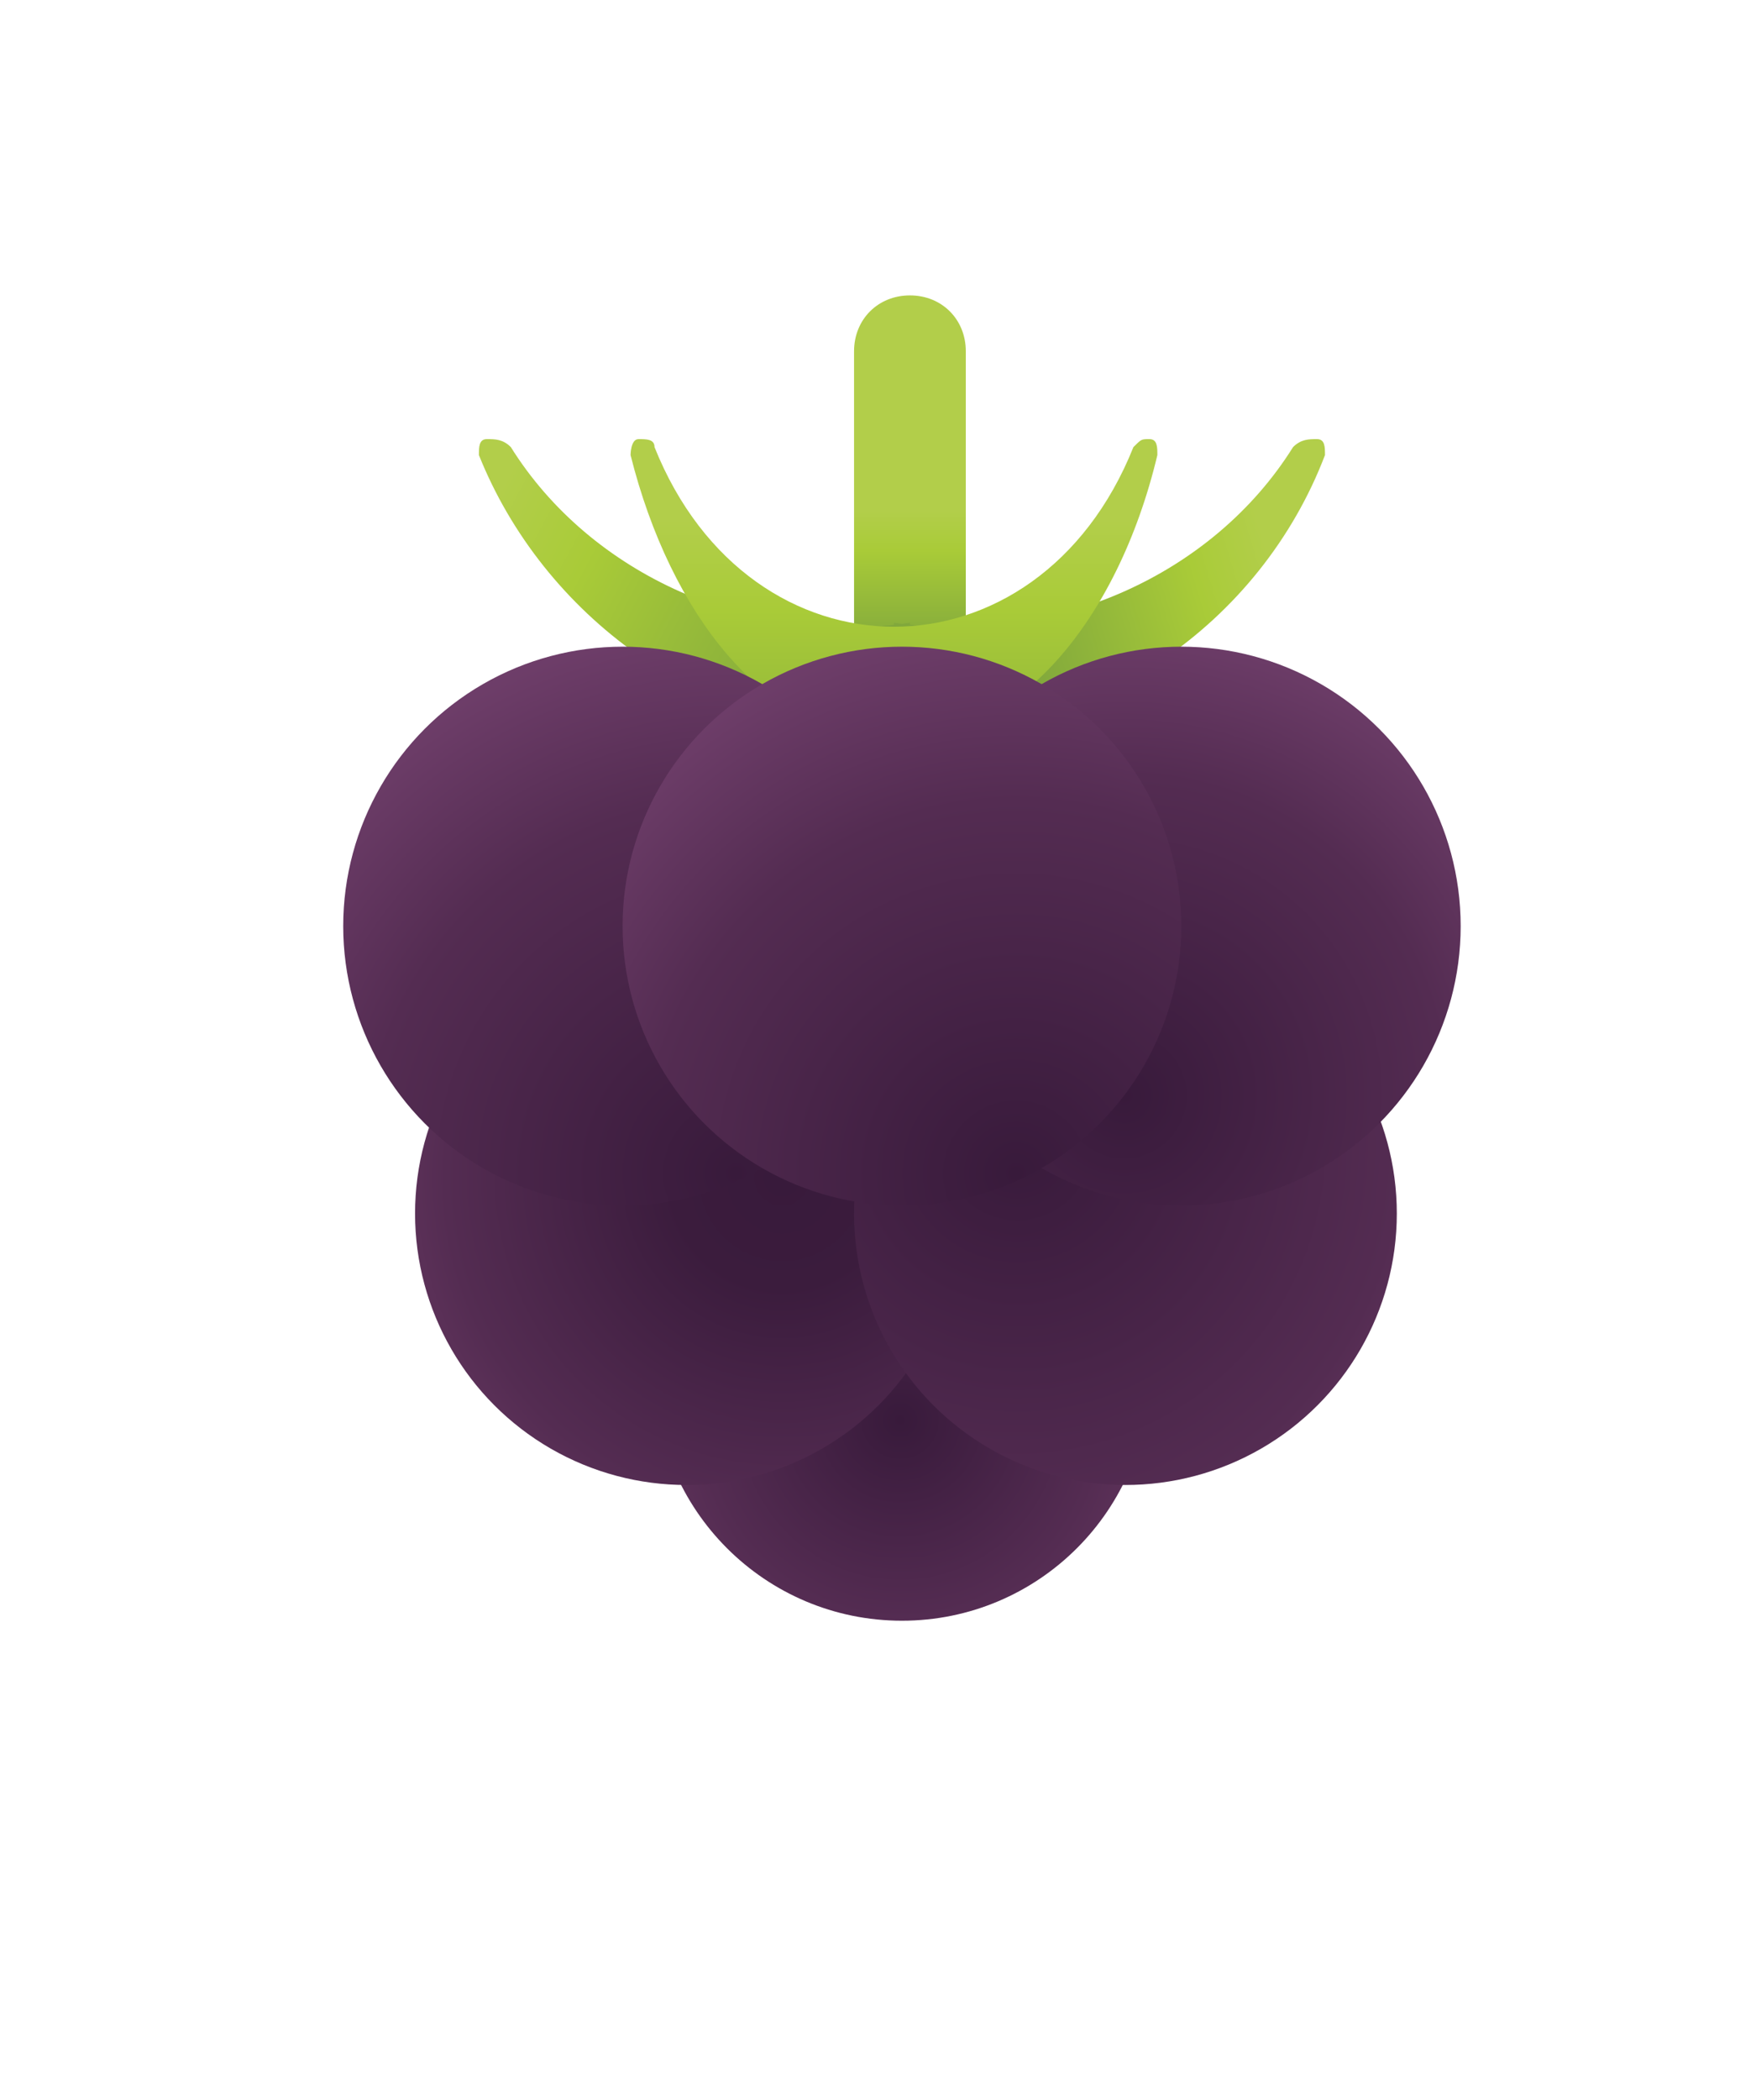
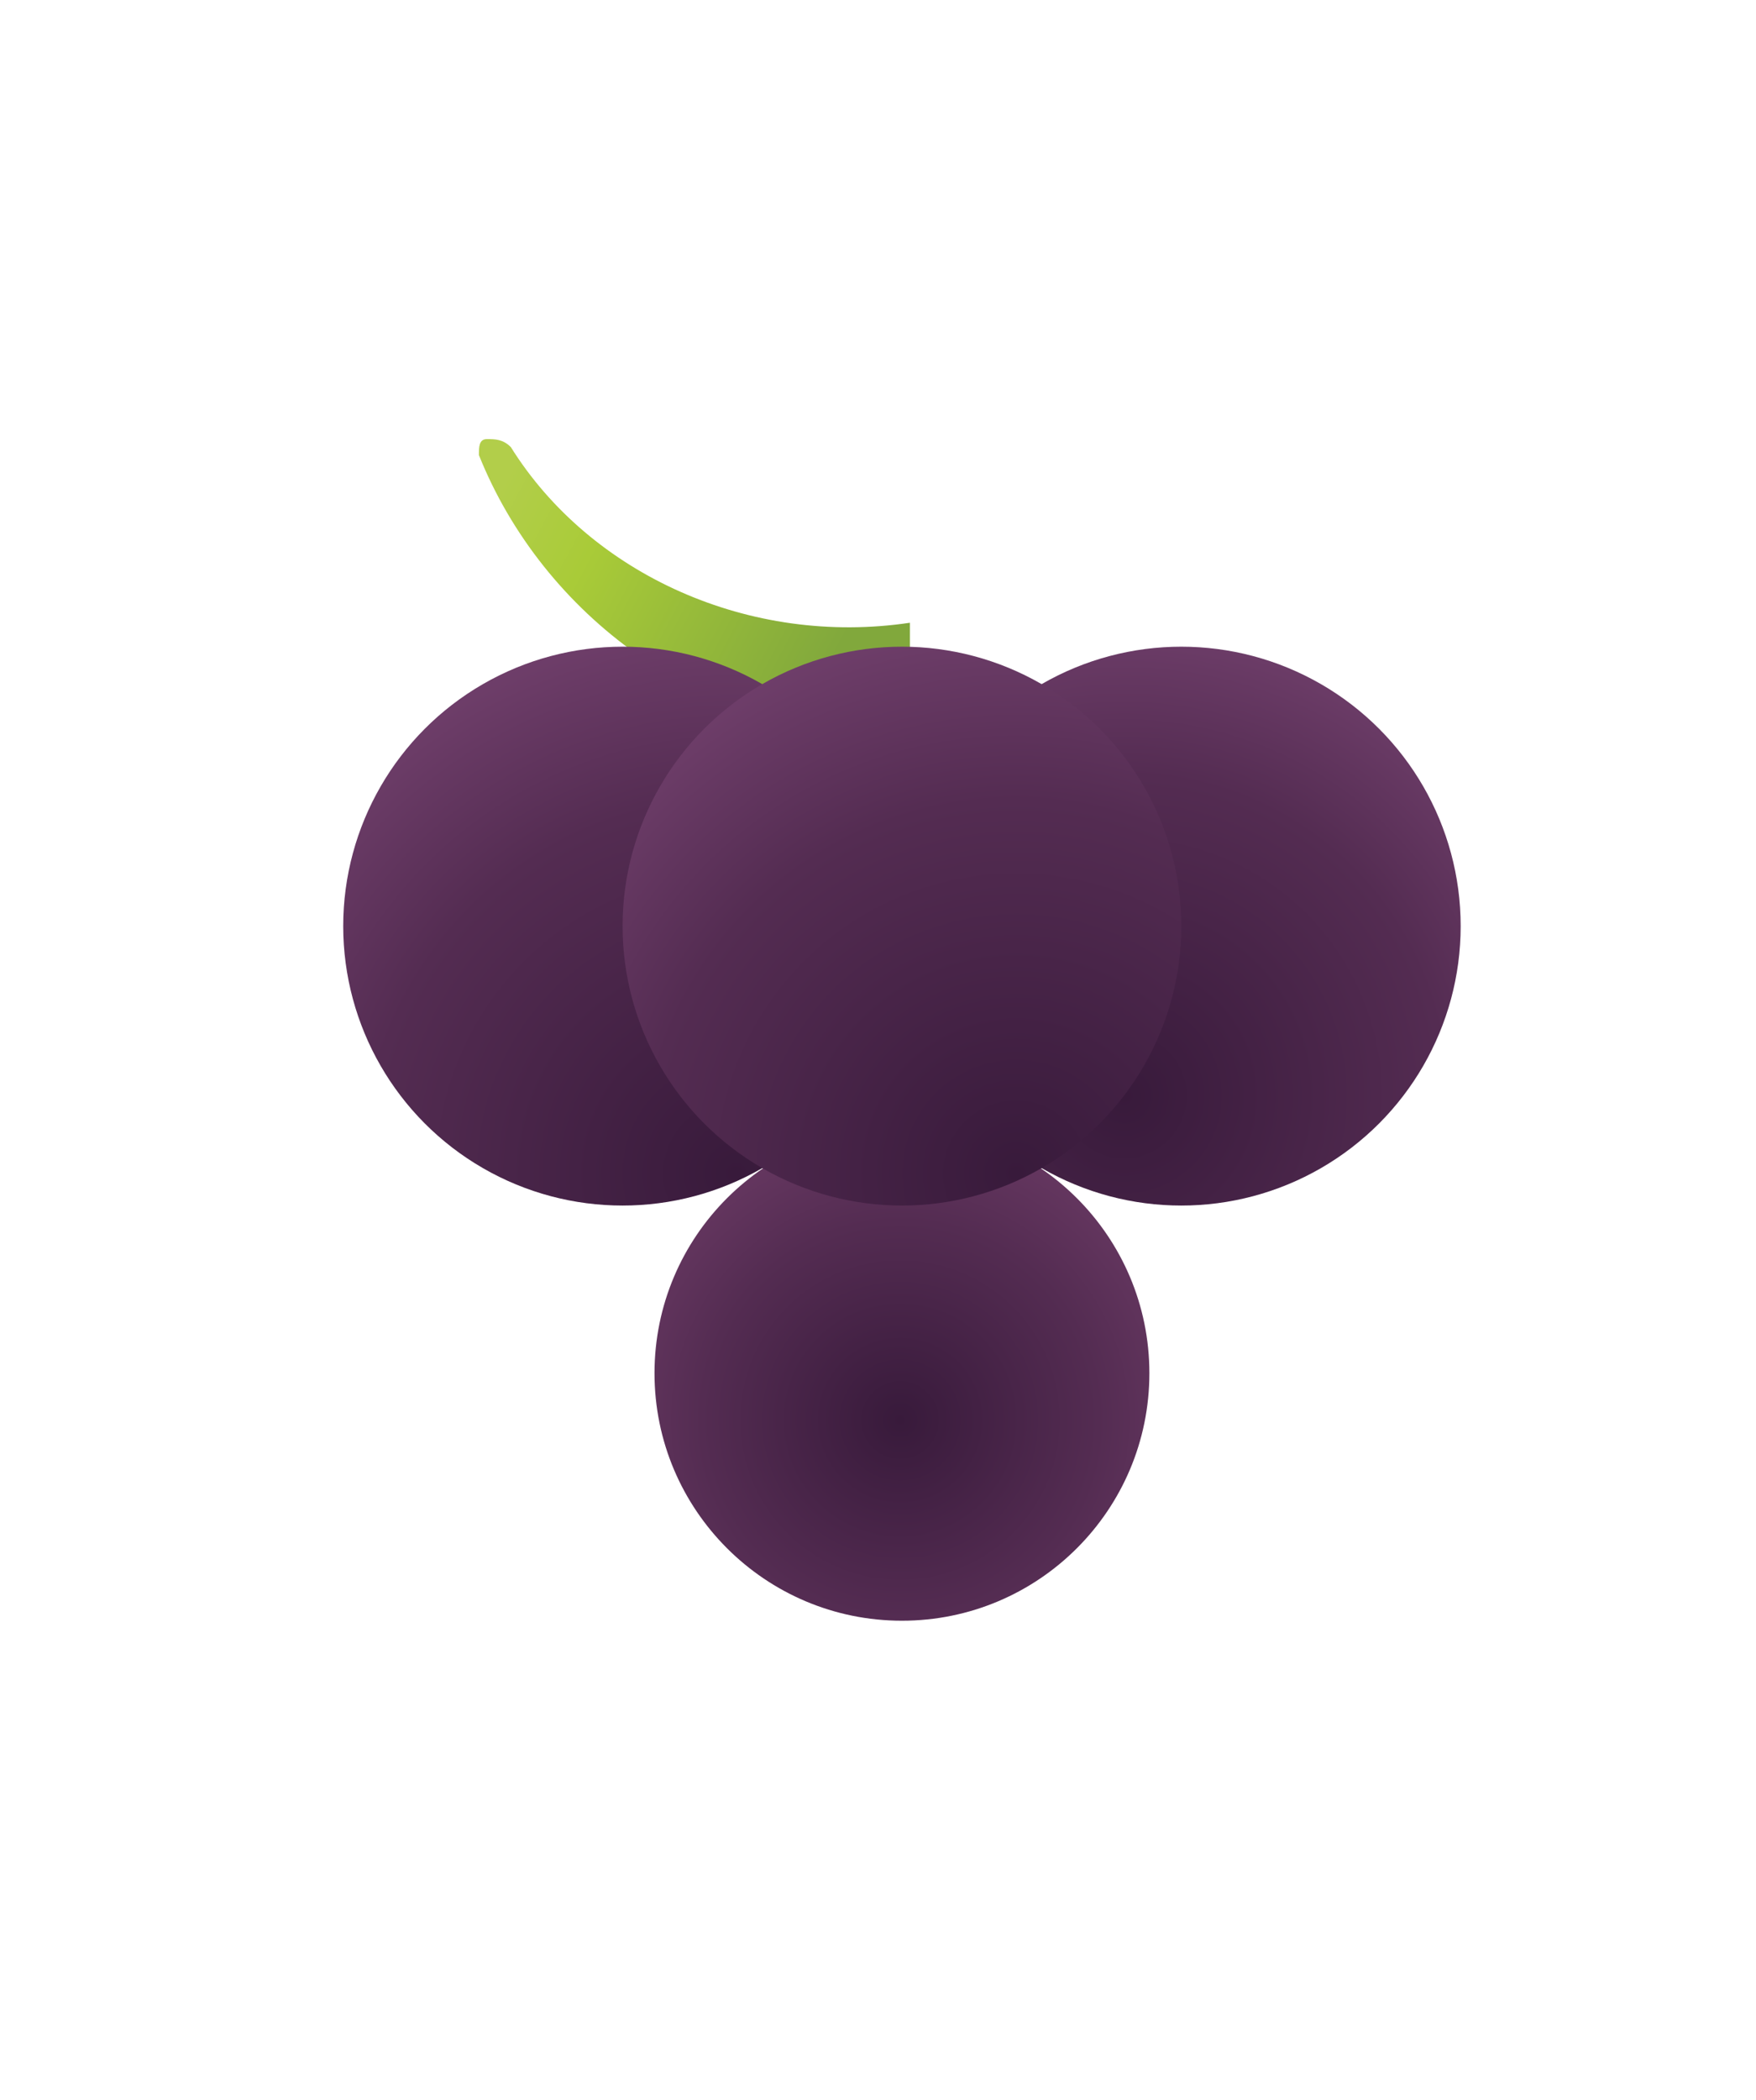
<svg xmlns="http://www.w3.org/2000/svg" version="1.1" id="Layer_1" x="0px" y="0px" viewBox="0 0 22 26.3" style="enable-background:new 0 0 22 26.3;" xml:space="preserve">
  <style type="text/css">
	.st0{fill:url(#SVGID_1_);}
	.st1{fill-rule:evenodd;clip-rule:evenodd;fill:url(#SVGID_2_);}
	.st2{fill:#9FC73B;}
	.st3{fill-rule:evenodd;clip-rule:evenodd;fill:url(#SVGID_3_);}
	.st4{fill-rule:evenodd;clip-rule:evenodd;fill:url(#SVGID_4_);}
	.st5{fill:url(#SVGID_5_);}
	.st6{fill-rule:evenodd;clip-rule:evenodd;fill:url(#SVGID_6_);}
	.st7{fill-rule:evenodd;clip-rule:evenodd;fill:url(#SVGID_7_);}
	.st8{fill-rule:evenodd;clip-rule:evenodd;fill:url(#SVGID_8_);}
	.st9{fill-rule:evenodd;clip-rule:evenodd;fill:url(#SVGID_9_);}
	.st10{fill-rule:evenodd;clip-rule:evenodd;fill:url(#SVGID_10_);}
	.st11{fill:url(#SVGID_11_);}
	.st12{fill-rule:evenodd;clip-rule:evenodd;fill:url(#SVGID_12_);}
	.st13{fill-rule:evenodd;clip-rule:evenodd;fill:url(#SVGID_13_);}
	.st14{fill-rule:evenodd;clip-rule:evenodd;fill:url(#SVGID_14_);}
	.st15{fill-rule:evenodd;clip-rule:evenodd;fill:url(#SVGID_15_);}
	.st16{fill-rule:evenodd;clip-rule:evenodd;fill:url(#SVGID_16_);}
	.st17{fill-rule:evenodd;clip-rule:evenodd;fill:url(#SVGID_17_);}
	.st18{fill-rule:evenodd;clip-rule:evenodd;fill:url(#SVGID_18_);}
	.st19{fill-rule:evenodd;clip-rule:evenodd;fill:url(#SVGID_19_);}
	.st20{fill-rule:evenodd;clip-rule:evenodd;fill:url(#SVGID_20_);}
	.st21{fill-rule:evenodd;clip-rule:evenodd;fill:url(#SVGID_21_);}
	.st22{fill-rule:evenodd;clip-rule:evenodd;fill:url(#SVGID_22_);}
	.st23{fill-rule:evenodd;clip-rule:evenodd;fill:url(#SVGID_23_);}
	.st24{fill-rule:evenodd;clip-rule:evenodd;fill:url(#SVGID_24_);}
	.st25{fill-rule:evenodd;clip-rule:evenodd;fill:url(#SVGID_25_);}
	.st26{fill-rule:evenodd;clip-rule:evenodd;fill:url(#SVGID_26_);}
	.st27{fill-rule:evenodd;clip-rule:evenodd;fill:url(#SVGID_27_);}
	.st28{fill-rule:evenodd;clip-rule:evenodd;fill:url(#SVGID_28_);}
	.st29{fill:url(#SVGID_29_);}
	.st30{fill-rule:evenodd;clip-rule:evenodd;fill:url(#SVGID_30_);}
	.st31{fill-rule:evenodd;clip-rule:evenodd;fill:url(#SVGID_31_);}
	.st32{fill-rule:evenodd;clip-rule:evenodd;fill:url(#SVGID_32_);}
	.st33{fill-rule:evenodd;clip-rule:evenodd;fill:url(#SVGID_33_);}
	.st34{fill-rule:evenodd;clip-rule:evenodd;fill:url(#SVGID_34_);}
	.st35{fill-rule:evenodd;clip-rule:evenodd;fill:url(#SVGID_35_);}
	.st36{fill-rule:evenodd;clip-rule:evenodd;fill:url(#SVGID_36_);}
	.st37{fill-rule:evenodd;clip-rule:evenodd;fill:url(#SVGID_37_);}
	.st38{fill-rule:evenodd;clip-rule:evenodd;fill:url(#SVGID_38_);}
	.st39{fill-rule:evenodd;clip-rule:evenodd;fill:url(#SVGID_39_);}
	.st40{fill-rule:evenodd;clip-rule:evenodd;fill:url(#SVGID_40_);}
	.st41{fill-rule:evenodd;clip-rule:evenodd;fill:url(#SVGID_41_);}
	.st42{fill-rule:evenodd;clip-rule:evenodd;fill:url(#SVGID_42_);}
	.st43{fill-rule:evenodd;clip-rule:evenodd;fill:url(#SVGID_43_);}
	.st44{fill-rule:evenodd;clip-rule:evenodd;fill:url(#SVGID_44_);}
	.st45{fill-rule:evenodd;clip-rule:evenodd;fill:url(#SVGID_45_);}
	.st46{fill-rule:evenodd;clip-rule:evenodd;fill:url(#SVGID_46_);}
	.st47{fill-rule:evenodd;clip-rule:evenodd;fill:url(#SVGID_47_);}
	.st48{fill-rule:evenodd;clip-rule:evenodd;fill:url(#SVGID_48_);}
	.st49{fill-rule:evenodd;clip-rule:evenodd;fill:#D3E59C;}
	.st50{fill-rule:evenodd;clip-rule:evenodd;fill:#E5F0CD;}
	.st51{fill-rule:evenodd;clip-rule:evenodd;fill:url(#SVGID_49_);}
	.st52{fill-rule:evenodd;clip-rule:evenodd;fill:url(#SVGID_50_);}
	.st53{fill-rule:evenodd;clip-rule:evenodd;fill:url(#SVGID_51_);}
	.st54{fill-rule:evenodd;clip-rule:evenodd;fill:url(#SVGID_52_);}
	.st55{fill-rule:evenodd;clip-rule:evenodd;fill:url(#SVGID_53_);}
	.st56{fill-rule:evenodd;clip-rule:evenodd;fill:url(#SVGID_54_);}
	.st57{fill-rule:evenodd;clip-rule:evenodd;fill:url(#SVGID_55_);}
	.st58{fill-rule:evenodd;clip-rule:evenodd;fill:url(#SVGID_56_);}
	.st59{fill:url(#SVGID_57_);}
	.st60{fill-rule:evenodd;clip-rule:evenodd;fill:url(#SVGID_58_);}
	.st61{fill:url(#SVGID_59_);}
	.st62{fill:url(#SVGID_60_);}
	.st63{fill-rule:evenodd;clip-rule:evenodd;fill:url(#SVGID_61_);}
	.st64{fill-rule:evenodd;clip-rule:evenodd;fill:#C54F27;}
	.st65{fill-rule:evenodd;clip-rule:evenodd;fill:url(#SVGID_62_);}
	.st66{fill:url(#SVGID_63_);}
	.st67{fill:url(#SVGID_64_);}
	.st68{fill:url(#SVGID_65_);}
	.st69{fill:url(#SVGID_66_);}
	.st70{fill-rule:evenodd;clip-rule:evenodd;fill:url(#SVGID_67_);}
	.st71{fill-rule:evenodd;clip-rule:evenodd;fill:url(#SVGID_68_);}
	.st72{fill-rule:evenodd;clip-rule:evenodd;fill:url(#SVGID_69_);}
	.st73{fill-rule:evenodd;clip-rule:evenodd;fill:url(#SVGID_70_);}
	.st74{fill-rule:evenodd;clip-rule:evenodd;fill:url(#SVGID_71_);}
	.st75{fill:url(#SVGID_72_);}
	.st76{fill-rule:evenodd;clip-rule:evenodd;fill:url(#SVGID_73_);}
	.st77{fill-rule:evenodd;clip-rule:evenodd;fill:url(#SVGID_74_);}
	.st78{fill-rule:evenodd;clip-rule:evenodd;fill:url(#SVGID_75_);}
	.st79{fill-rule:evenodd;clip-rule:evenodd;fill:url(#SVGID_76_);}
	.st80{fill-rule:evenodd;clip-rule:evenodd;fill:url(#SVGID_77_);}
	.st81{fill-rule:evenodd;clip-rule:evenodd;fill:url(#SVGID_78_);}
	.st82{fill-rule:evenodd;clip-rule:evenodd;fill:url(#SVGID_79_);}
	.st83{fill-rule:evenodd;clip-rule:evenodd;fill:url(#SVGID_80_);}
	.st84{fill-rule:evenodd;clip-rule:evenodd;fill:url(#SVGID_81_);}
	.st85{fill-rule:evenodd;clip-rule:evenodd;fill:url(#SVGID_82_);}
	.st86{fill-rule:evenodd;clip-rule:evenodd;fill:url(#SVGID_83_);}
	.st87{fill-rule:evenodd;clip-rule:evenodd;fill:url(#SVGID_84_);}
	.st88{fill-rule:evenodd;clip-rule:evenodd;fill:url(#SVGID_85_);}
	.st89{fill-rule:evenodd;clip-rule:evenodd;fill:url(#SVGID_86_);}
	.st90{fill-rule:evenodd;clip-rule:evenodd;fill:url(#SVGID_87_);}
	.st91{fill-rule:evenodd;clip-rule:evenodd;fill:url(#SVGID_88_);}
	.st92{fill-rule:evenodd;clip-rule:evenodd;fill:#4A642F;}
	.st93{fill-rule:evenodd;clip-rule:evenodd;fill:url(#SVGID_89_);}
	.st94{fill-rule:evenodd;clip-rule:evenodd;fill:url(#SVGID_90_);}
	.st95{fill-rule:evenodd;clip-rule:evenodd;fill:url(#SVGID_91_);}
	.st96{fill-rule:evenodd;clip-rule:evenodd;fill:url(#SVGID_92_);}
	.st97{fill-rule:evenodd;clip-rule:evenodd;fill:url(#SVGID_93_);}
	.st98{fill-rule:evenodd;clip-rule:evenodd;fill:url(#SVGID_94_);}
	.st99{fill-rule:evenodd;clip-rule:evenodd;fill:url(#SVGID_95_);}
	.st100{fill-rule:evenodd;clip-rule:evenodd;fill:url(#SVGID_96_);}
	.st101{fill-rule:evenodd;clip-rule:evenodd;fill:url(#SVGID_97_);}
	.st102{fill-rule:evenodd;clip-rule:evenodd;fill:url(#SVGID_98_);}
	.st103{fill-rule:evenodd;clip-rule:evenodd;fill:url(#SVGID_99_);}
	.st104{fill:url(#SVGID_100_);}
	.st105{fill-rule:evenodd;clip-rule:evenodd;fill:url(#SVGID_101_);}
	.st106{fill:url(#SVGID_102_);}
	.st107{fill-rule:evenodd;clip-rule:evenodd;fill:url(#SVGID_103_);}
	.st108{fill:url(#SVGID_104_);}
	.st109{fill-rule:evenodd;clip-rule:evenodd;fill:url(#SVGID_105_);}
	.st110{fill-rule:evenodd;clip-rule:evenodd;fill:url(#SVGID_106_);}
	.st111{fill-rule:evenodd;clip-rule:evenodd;fill:url(#SVGID_107_);}
	.st112{fill-rule:evenodd;clip-rule:evenodd;fill:#A9AE3B;}
	.st113{fill-rule:evenodd;clip-rule:evenodd;fill:url(#SVGID_108_);}
	.st114{fill-rule:evenodd;clip-rule:evenodd;fill:url(#SVGID_109_);}
	.st115{fill-rule:evenodd;clip-rule:evenodd;fill:url(#SVGID_110_);}
	.st116{fill-rule:evenodd;clip-rule:evenodd;fill:url(#SVGID_111_);}
	.st117{fill-rule:evenodd;clip-rule:evenodd;fill:url(#SVGID_112_);}
	.st118{fill-rule:evenodd;clip-rule:evenodd;fill:url(#SVGID_113_);}
	.st119{fill-rule:evenodd;clip-rule:evenodd;fill:url(#SVGID_114_);}
	.st120{fill-rule:evenodd;clip-rule:evenodd;fill:url(#SVGID_115_);}
	.st121{fill-rule:evenodd;clip-rule:evenodd;fill:url(#SVGID_116_);}
	.st122{fill-rule:evenodd;clip-rule:evenodd;fill:url(#SVGID_117_);}
	.st123{fill-rule:evenodd;clip-rule:evenodd;fill:url(#SVGID_118_);}
	.st124{fill-rule:evenodd;clip-rule:evenodd;fill:url(#SVGID_119_);}
	.st125{fill-rule:evenodd;clip-rule:evenodd;fill:#AA6147;}
	.st126{fill-rule:evenodd;clip-rule:evenodd;fill:#FFFEFE;}
	.st127{fill-rule:evenodd;clip-rule:evenodd;fill:url(#SVGID_120_);}
	.st128{fill-rule:evenodd;clip-rule:evenodd;fill:url(#SVGID_121_);}
	.st129{fill-rule:evenodd;clip-rule:evenodd;fill:url(#SVGID_122_);}
	.st130{fill-rule:evenodd;clip-rule:evenodd;fill:url(#SVGID_123_);}
	.st131{fill-rule:evenodd;clip-rule:evenodd;fill:url(#SVGID_124_);}
	.st132{fill-rule:evenodd;clip-rule:evenodd;fill:url(#SVGID_125_);}
	.st133{fill-rule:evenodd;clip-rule:evenodd;fill:url(#SVGID_126_);}
	.st134{fill-rule:evenodd;clip-rule:evenodd;fill:url(#SVGID_127_);}
	.st135{fill-rule:evenodd;clip-rule:evenodd;fill:url(#SVGID_128_);}
	.st136{fill-rule:evenodd;clip-rule:evenodd;fill:url(#SVGID_129_);}
	.st137{fill-rule:evenodd;clip-rule:evenodd;fill:url(#SVGID_130_);}
	.st138{fill-rule:evenodd;clip-rule:evenodd;fill:url(#SVGID_131_);}
	.st139{fill-rule:evenodd;clip-rule:evenodd;fill:url(#SVGID_132_);}
	.st140{fill-rule:evenodd;clip-rule:evenodd;fill:url(#SVGID_133_);}
	.st141{fill-rule:evenodd;clip-rule:evenodd;fill:url(#SVGID_134_);}
	.st142{fill-rule:evenodd;clip-rule:evenodd;fill:url(#SVGID_135_);}
	.st143{fill-rule:evenodd;clip-rule:evenodd;fill:url(#SVGID_136_);}
	.st144{fill-rule:evenodd;clip-rule:evenodd;fill:url(#SVGID_137_);}
	.st145{fill-rule:evenodd;clip-rule:evenodd;fill:url(#SVGID_138_);}
	.st146{fill-rule:evenodd;clip-rule:evenodd;fill:url(#SVGID_139_);}
	.st147{fill-rule:evenodd;clip-rule:evenodd;fill:url(#SVGID_140_);}
	.st148{fill-rule:evenodd;clip-rule:evenodd;fill:url(#SVGID_141_);}
	.st149{fill-rule:evenodd;clip-rule:evenodd;fill:url(#SVGID_142_);}
	.st150{fill-rule:evenodd;clip-rule:evenodd;fill:url(#SVGID_143_);}
	.st151{fill-rule:evenodd;clip-rule:evenodd;fill:url(#SVGID_144_);}
	.st152{fill-rule:evenodd;clip-rule:evenodd;fill:url(#SVGID_145_);}
	.st153{fill-rule:evenodd;clip-rule:evenodd;fill:url(#SVGID_146_);}
	.st154{fill-rule:evenodd;clip-rule:evenodd;fill:url(#SVGID_147_);}
	.st155{fill-rule:evenodd;clip-rule:evenodd;fill:url(#SVGID_148_);}
	.st156{fill-rule:evenodd;clip-rule:evenodd;fill:url(#SVGID_149_);}
	.st157{fill-rule:evenodd;clip-rule:evenodd;fill:url(#SVGID_150_);}
	.st158{fill-rule:evenodd;clip-rule:evenodd;fill:url(#SVGID_151_);}
	.st159{fill-rule:evenodd;clip-rule:evenodd;fill:url(#SVGID_152_);}
	.st160{fill-rule:evenodd;clip-rule:evenodd;fill:url(#SVGID_153_);}
	.st161{fill-rule:evenodd;clip-rule:evenodd;fill:url(#SVGID_154_);}
	.st162{fill-rule:evenodd;clip-rule:evenodd;fill:url(#SVGID_155_);}
	.st163{fill-rule:evenodd;clip-rule:evenodd;fill:url(#SVGID_156_);}
	.st164{fill-rule:evenodd;clip-rule:evenodd;fill:url(#SVGID_157_);}
	.st165{fill-rule:evenodd;clip-rule:evenodd;fill:url(#SVGID_158_);}
	.st166{fill-rule:evenodd;clip-rule:evenodd;fill:url(#SVGID_159_);}
	.st167{fill:url(#SVGID_160_);}
	.st168{fill:url(#SVGID_161_);}
	.st169{fill:url(#SVGID_162_);}
	.st170{fill:url(#SVGID_163_);}
	.st171{fill:url(#SVGID_164_);}
	.st172{fill:url(#SVGID_165_);}
	.st173{fill-rule:evenodd;clip-rule:evenodd;fill:url(#SVGID_166_);}
	.st174{fill-rule:evenodd;clip-rule:evenodd;fill:url(#SVGID_167_);}
	.st175{fill-rule:evenodd;clip-rule:evenodd;fill:url(#SVGID_168_);}
	.st176{fill-rule:evenodd;clip-rule:evenodd;fill:url(#SVGID_169_);}
	.st177{fill-rule:evenodd;clip-rule:evenodd;fill:url(#SVGID_170_);}
	.st178{fill-rule:evenodd;clip-rule:evenodd;fill:url(#SVGID_171_);}
	.st179{fill-rule:evenodd;clip-rule:evenodd;fill:url(#SVGID_172_);}
	.st180{fill-rule:evenodd;clip-rule:evenodd;fill:url(#SVGID_173_);}
	.st181{fill:url(#SVGID_174_);}
	.st182{fill:url(#SVGID_175_);}
	.st183{fill-rule:evenodd;clip-rule:evenodd;fill:url(#SVGID_176_);}
	.st184{fill:url(#SVGID_177_);}
	.st185{fill-rule:evenodd;clip-rule:evenodd;fill:url(#SVGID_178_);}
	.st186{fill:url(#SVGID_179_);}
	.st187{fill-rule:evenodd;clip-rule:evenodd;fill:url(#SVGID_180_);}
	.st188{fill:url(#SVGID_181_);}
	.st189{fill-rule:evenodd;clip-rule:evenodd;fill:url(#SVGID_182_);}
	.st190{fill:url(#SVGID_183_);}
	.st191{fill-rule:evenodd;clip-rule:evenodd;fill:url(#SVGID_184_);}
	.st192{fill-rule:evenodd;clip-rule:evenodd;fill:url(#SVGID_185_);}
	.st193{fill-rule:evenodd;clip-rule:evenodd;fill:#F4763A;}
	.st194{fill-rule:evenodd;clip-rule:evenodd;fill:url(#SVGID_186_);}
	.st195{fill-rule:evenodd;clip-rule:evenodd;fill:url(#SVGID_187_);}
	.st196{fill-rule:evenodd;clip-rule:evenodd;fill:url(#SVGID_188_);}
	.st197{fill-rule:evenodd;clip-rule:evenodd;fill:url(#SVGID_189_);}
	.st198{fill-rule:evenodd;clip-rule:evenodd;fill:url(#SVGID_190_);}
	.st199{fill-rule:evenodd;clip-rule:evenodd;fill:url(#SVGID_191_);}
	.st200{fill-rule:evenodd;clip-rule:evenodd;fill:url(#SVGID_192_);}
	.st201{fill-rule:evenodd;clip-rule:evenodd;fill:url(#SVGID_193_);}
	.st202{fill-rule:evenodd;clip-rule:evenodd;fill:url(#SVGID_194_);}
	.st203{fill-rule:evenodd;clip-rule:evenodd;fill:url(#SVGID_195_);}
	.st204{fill-rule:evenodd;clip-rule:evenodd;fill:url(#SVGID_196_);}
	.st205{fill-rule:evenodd;clip-rule:evenodd;fill:url(#SVGID_197_);}
	.st206{fill-rule:evenodd;clip-rule:evenodd;fill:url(#SVGID_198_);}
	.st207{fill-rule:evenodd;clip-rule:evenodd;fill:url(#SVGID_199_);}
	.st208{fill-rule:evenodd;clip-rule:evenodd;fill:url(#SVGID_200_);}
	.st209{fill-rule:evenodd;clip-rule:evenodd;fill:url(#SVGID_201_);}
	.st210{fill-rule:evenodd;clip-rule:evenodd;fill:url(#SVGID_202_);}
	.st211{fill-rule:evenodd;clip-rule:evenodd;fill:url(#SVGID_203_);}
	.st212{fill-rule:evenodd;clip-rule:evenodd;fill:url(#SVGID_204_);}
	.st213{fill-rule:evenodd;clip-rule:evenodd;fill:url(#SVGID_205_);}
	.st214{fill-rule:evenodd;clip-rule:evenodd;fill:url(#SVGID_206_);}
	.st215{fill-rule:evenodd;clip-rule:evenodd;fill:url(#SVGID_207_);}
	.st216{fill-rule:evenodd;clip-rule:evenodd;fill:url(#SVGID_208_);}
	.st217{fill-rule:evenodd;clip-rule:evenodd;fill:url(#SVGID_209_);}
	.st218{fill-rule:evenodd;clip-rule:evenodd;fill:url(#SVGID_210_);}
	.st219{fill-rule:evenodd;clip-rule:evenodd;fill:url(#SVGID_211_);}
	.st220{fill-rule:evenodd;clip-rule:evenodd;fill:url(#SVGID_212_);}
	.st221{fill-rule:evenodd;clip-rule:evenodd;fill:url(#SVGID_213_);}
	.st222{fill-rule:evenodd;clip-rule:evenodd;fill:url(#SVGID_214_);}
	.st223{fill-rule:evenodd;clip-rule:evenodd;fill:url(#SVGID_215_);}
	.st224{fill-rule:evenodd;clip-rule:evenodd;fill:url(#SVGID_216_);}
	.st225{fill-rule:evenodd;clip-rule:evenodd;fill:url(#SVGID_217_);}
	.st226{fill-rule:evenodd;clip-rule:evenodd;fill:url(#SVGID_218_);}
	.st227{fill-rule:evenodd;clip-rule:evenodd;fill:url(#SVGID_219_);}
	.st228{fill-rule:evenodd;clip-rule:evenodd;fill:url(#SVGID_220_);}
	.st229{fill-rule:evenodd;clip-rule:evenodd;fill:url(#SVGID_221_);}
	.st230{fill-rule:evenodd;clip-rule:evenodd;fill:url(#SVGID_222_);}
	.st231{fill-rule:evenodd;clip-rule:evenodd;fill:url(#SVGID_223_);}
	.st232{fill-rule:evenodd;clip-rule:evenodd;fill:url(#SVGID_224_);}
	.st233{fill-rule:evenodd;clip-rule:evenodd;fill:url(#SVGID_225_);}
	.st234{fill-rule:evenodd;clip-rule:evenodd;fill:url(#SVGID_226_);}
	.st235{fill-rule:evenodd;clip-rule:evenodd;fill:url(#SVGID_227_);}
	.st236{fill-rule:evenodd;clip-rule:evenodd;fill:url(#SVGID_228_);}
	.st237{fill-rule:evenodd;clip-rule:evenodd;fill:url(#SVGID_229_);}
	.st238{fill-rule:evenodd;clip-rule:evenodd;fill:url(#SVGID_230_);}
	.st239{fill-rule:evenodd;clip-rule:evenodd;fill:url(#SVGID_231_);}
	.st240{fill-rule:evenodd;clip-rule:evenodd;fill:url(#SVGID_232_);}
	.st241{fill-rule:evenodd;clip-rule:evenodd;fill:url(#SVGID_233_);}
	.st242{fill-rule:evenodd;clip-rule:evenodd;fill:url(#SVGID_234_);}
	.st243{fill-rule:evenodd;clip-rule:evenodd;fill:url(#SVGID_235_);}
	.st244{fill-rule:evenodd;clip-rule:evenodd;fill:url(#SVGID_236_);}
	.st245{fill-rule:evenodd;clip-rule:evenodd;fill:url(#SVGID_237_);}
	.st246{fill-rule:evenodd;clip-rule:evenodd;fill:url(#SVGID_238_);}
	.st247{fill-rule:evenodd;clip-rule:evenodd;fill:url(#SVGID_239_);}
	.st248{fill-rule:evenodd;clip-rule:evenodd;fill:url(#SVGID_240_);}
	.st249{fill-rule:evenodd;clip-rule:evenodd;fill:url(#SVGID_241_);}
	.st250{fill-rule:evenodd;clip-rule:evenodd;fill:url(#SVGID_242_);}
	.st251{fill-rule:evenodd;clip-rule:evenodd;fill:url(#SVGID_243_);}
	.st252{fill-rule:evenodd;clip-rule:evenodd;fill:url(#SVGID_244_);}
	.st253{fill-rule:evenodd;clip-rule:evenodd;fill:url(#SVGID_245_);}
	.st254{fill-rule:evenodd;clip-rule:evenodd;fill:url(#SVGID_246_);}
	.st255{fill-rule:evenodd;clip-rule:evenodd;fill:url(#SVGID_247_);}
	.st256{fill-rule:evenodd;clip-rule:evenodd;fill:url(#SVGID_248_);}
	.st257{fill-rule:evenodd;clip-rule:evenodd;fill:url(#SVGID_249_);}
	.st258{fill-rule:evenodd;clip-rule:evenodd;fill:url(#SVGID_250_);}
	.st259{fill-rule:evenodd;clip-rule:evenodd;fill:url(#SVGID_251_);}
	.st260{fill-rule:evenodd;clip-rule:evenodd;fill:url(#SVGID_252_);}
	.st261{fill-rule:evenodd;clip-rule:evenodd;fill:url(#SVGID_253_);}
	.st262{fill-rule:evenodd;clip-rule:evenodd;fill:url(#SVGID_254_);}
	.st263{fill-rule:evenodd;clip-rule:evenodd;fill:url(#SVGID_255_);}
	.st264{fill-rule:evenodd;clip-rule:evenodd;fill:url(#SVGID_256_);}
	.st265{fill-rule:evenodd;clip-rule:evenodd;fill:url(#SVGID_257_);}
	.st266{fill-rule:evenodd;clip-rule:evenodd;fill:url(#SVGID_258_);}
	.st267{fill-rule:evenodd;clip-rule:evenodd;fill:url(#SVGID_259_);}
	.st268{fill-rule:evenodd;clip-rule:evenodd;fill:url(#SVGID_260_);}
	.st269{fill-rule:evenodd;clip-rule:evenodd;fill:url(#SVGID_261_);}
	.st270{fill-rule:evenodd;clip-rule:evenodd;fill:url(#SVGID_262_);}
	.st271{fill-rule:evenodd;clip-rule:evenodd;fill:url(#SVGID_263_);}
	.st272{fill-rule:evenodd;clip-rule:evenodd;fill:url(#SVGID_264_);}
	.st273{fill-rule:evenodd;clip-rule:evenodd;fill:url(#SVGID_265_);}
	.st274{fill-rule:evenodd;clip-rule:evenodd;fill:url(#SVGID_266_);}
	.st275{fill-rule:evenodd;clip-rule:evenodd;fill:url(#SVGID_267_);}
	.st276{fill-rule:evenodd;clip-rule:evenodd;fill:url(#SVGID_268_);}
	.st277{fill-rule:evenodd;clip-rule:evenodd;fill:url(#SVGID_269_);}
	.st278{fill-rule:evenodd;clip-rule:evenodd;fill:url(#SVGID_270_);}
	.st279{fill-rule:evenodd;clip-rule:evenodd;fill:url(#SVGID_271_);}
	.st280{fill-rule:evenodd;clip-rule:evenodd;fill:url(#SVGID_272_);}
	.st281{fill-rule:evenodd;clip-rule:evenodd;fill:url(#SVGID_273_);}
	.st282{fill-rule:evenodd;clip-rule:evenodd;fill:url(#SVGID_274_);}
	.st283{fill-rule:evenodd;clip-rule:evenodd;fill:url(#SVGID_275_);}
	.st284{fill-rule:evenodd;clip-rule:evenodd;fill:url(#SVGID_276_);}
	.st285{fill-rule:evenodd;clip-rule:evenodd;fill:url(#SVGID_277_);}
	.st286{fill-rule:evenodd;clip-rule:evenodd;fill:url(#SVGID_278_);}
	.st287{fill-rule:evenodd;clip-rule:evenodd;fill:url(#SVGID_279_);}
	.st288{fill-rule:evenodd;clip-rule:evenodd;fill:url(#SVGID_280_);}
	.st289{fill-rule:evenodd;clip-rule:evenodd;fill:url(#SVGID_281_);}
	.st290{fill-rule:evenodd;clip-rule:evenodd;fill:url(#SVGID_282_);}
	.st291{fill:url(#SVGID_283_);}
	.st292{fill-rule:evenodd;clip-rule:evenodd;fill:url(#SVGID_284_);}
	.st293{fill:url(#SVGID_285_);}
	.st294{fill-rule:evenodd;clip-rule:evenodd;fill:url(#SVGID_286_);}
	.st295{fill-rule:evenodd;clip-rule:evenodd;fill:url(#SVGID_287_);}
	.st296{fill-rule:evenodd;clip-rule:evenodd;fill:url(#SVGID_288_);}
	.st297{fill-rule:evenodd;clip-rule:evenodd;fill:url(#SVGID_289_);}
	.st298{fill-rule:evenodd;clip-rule:evenodd;fill:url(#SVGID_290_);}
	.st299{fill-rule:evenodd;clip-rule:evenodd;fill:url(#SVGID_291_);}
	.st300{fill-rule:evenodd;clip-rule:evenodd;fill:#00182F;}
	.st301{fill-rule:evenodd;clip-rule:evenodd;fill:url(#SVGID_292_);}
	.st302{fill-rule:evenodd;clip-rule:evenodd;fill:url(#SVGID_293_);}
	.st303{fill-rule:evenodd;clip-rule:evenodd;fill:url(#SVGID_294_);}
	.st304{fill-rule:evenodd;clip-rule:evenodd;fill:url(#SVGID_295_);}
	.st305{fill-rule:evenodd;clip-rule:evenodd;fill:url(#SVGID_296_);}
	.st306{fill-rule:evenodd;clip-rule:evenodd;fill:url(#SVGID_297_);}
	.st307{fill-rule:evenodd;clip-rule:evenodd;fill:url(#SVGID_298_);}
	.st308{fill-rule:evenodd;clip-rule:evenodd;fill:url(#SVGID_299_);}
	.st309{fill-rule:evenodd;clip-rule:evenodd;fill:url(#SVGID_300_);}
	.st310{fill-rule:evenodd;clip-rule:evenodd;fill:url(#SVGID_301_);}
	.st311{fill-rule:evenodd;clip-rule:evenodd;fill:url(#SVGID_302_);}
	.st312{fill-rule:evenodd;clip-rule:evenodd;fill:#B42025;}
	.st313{fill-rule:evenodd;clip-rule:evenodd;fill:url(#SVGID_303_);}
	.st314{fill-rule:evenodd;clip-rule:evenodd;fill:url(#SVGID_304_);}
	.st315{fill-rule:evenodd;clip-rule:evenodd;fill:url(#SVGID_305_);}
	.st316{fill-rule:evenodd;clip-rule:evenodd;fill:url(#SVGID_306_);}
	.st317{fill-rule:evenodd;clip-rule:evenodd;fill:url(#SVGID_307_);}
	.st318{fill-rule:evenodd;clip-rule:evenodd;fill:url(#SVGID_308_);}
	.st319{fill-rule:evenodd;clip-rule:evenodd;fill:url(#SVGID_309_);}
	.st320{fill-rule:evenodd;clip-rule:evenodd;fill:url(#SVGID_310_);}
	.st321{fill-rule:evenodd;clip-rule:evenodd;fill:url(#SVGID_311_);}
	.st322{fill:url(#SVGID_312_);}
	.st323{fill-rule:evenodd;clip-rule:evenodd;fill:url(#SVGID_313_);}
	.st324{fill:url(#SVGID_314_);}
	.st325{fill-rule:evenodd;clip-rule:evenodd;fill:url(#SVGID_315_);}
	.st326{fill-rule:evenodd;clip-rule:evenodd;fill:url(#SVGID_316_);}
	.st327{fill-rule:evenodd;clip-rule:evenodd;fill:url(#SVGID_317_);}
	.st328{fill-rule:evenodd;clip-rule:evenodd;fill:url(#SVGID_318_);}
	.st329{fill-rule:evenodd;clip-rule:evenodd;fill:url(#SVGID_319_);}
	.st330{fill:url(#SVGID_320_);}
	.st331{fill-rule:evenodd;clip-rule:evenodd;fill:url(#SVGID_321_);}
	.st332{fill:url(#SVGID_322_);}
	.st333{fill-rule:evenodd;clip-rule:evenodd;fill:url(#SVGID_323_);}
	.st334{fill-rule:evenodd;clip-rule:evenodd;fill:url(#SVGID_324_);}
	.st335{fill-rule:evenodd;clip-rule:evenodd;fill:url(#SVGID_325_);}
	.st336{fill:url(#SVGID_326_);}
	.st337{fill-rule:evenodd;clip-rule:evenodd;fill:url(#SVGID_327_);}
	.st338{fill-rule:evenodd;clip-rule:evenodd;fill:url(#SVGID_328_);}
	.st339{fill-rule:evenodd;clip-rule:evenodd;fill:url(#SVGID_329_);}
	.st340{fill:url(#SVGID_330_);}
	.st341{fill-rule:evenodd;clip-rule:evenodd;fill:url(#SVGID_331_);}
	.st342{fill-rule:evenodd;clip-rule:evenodd;fill:url(#SVGID_332_);}
	.st343{fill-rule:evenodd;clip-rule:evenodd;fill:url(#SVGID_333_);}
	.st344{fill-rule:evenodd;clip-rule:evenodd;fill:url(#SVGID_334_);}
	.st345{fill-rule:evenodd;clip-rule:evenodd;fill:url(#SVGID_335_);}
	.st346{fill:url(#SVGID_336_);}
	.st347{fill-rule:evenodd;clip-rule:evenodd;fill:url(#SVGID_337_);}
	.st348{fill-rule:evenodd;clip-rule:evenodd;fill:url(#SVGID_338_);}
	.st349{fill-rule:evenodd;clip-rule:evenodd;fill:url(#SVGID_339_);}
	.st350{fill-rule:evenodd;clip-rule:evenodd;fill:url(#SVGID_340_);}
	.st351{fill-rule:evenodd;clip-rule:evenodd;fill:url(#SVGID_341_);}
	.st352{fill-rule:evenodd;clip-rule:evenodd;fill:url(#SVGID_342_);}
	.st353{fill-rule:evenodd;clip-rule:evenodd;fill:url(#SVGID_343_);}
	.st354{fill-rule:evenodd;clip-rule:evenodd;fill:url(#SVGID_344_);}
	.st355{fill-rule:evenodd;clip-rule:evenodd;fill:url(#SVGID_345_);}
	.st356{fill-rule:evenodd;clip-rule:evenodd;fill:url(#SVGID_346_);}
	.st357{fill-rule:evenodd;clip-rule:evenodd;fill:url(#SVGID_347_);}
	.st358{fill-rule:evenodd;clip-rule:evenodd;fill:url(#SVGID_348_);}
	.st359{fill-rule:evenodd;clip-rule:evenodd;fill:url(#SVGID_349_);}
	.st360{fill-rule:evenodd;clip-rule:evenodd;fill:url(#SVGID_350_);}
	.st361{fill-rule:evenodd;clip-rule:evenodd;fill:url(#SVGID_351_);}
	.st362{fill-rule:evenodd;clip-rule:evenodd;fill:url(#SVGID_352_);}
	.st363{fill-rule:evenodd;clip-rule:evenodd;fill:url(#SVGID_353_);}
	.st364{fill:url(#SVGID_354_);}
	.st365{fill-rule:evenodd;clip-rule:evenodd;fill:url(#SVGID_355_);}
	.st366{fill-rule:evenodd;clip-rule:evenodd;fill:url(#SVGID_356_);}
	.st367{fill-rule:evenodd;clip-rule:evenodd;fill:url(#SVGID_357_);}
	.st368{fill-rule:evenodd;clip-rule:evenodd;fill:url(#SVGID_358_);}
	.st369{fill-rule:evenodd;clip-rule:evenodd;fill:url(#SVGID_359_);}
	.st370{fill-rule:evenodd;clip-rule:evenodd;fill:url(#SVGID_360_);}
	.st371{fill-rule:evenodd;clip-rule:evenodd;fill:url(#SVGID_361_);}
	.st372{fill-rule:evenodd;clip-rule:evenodd;fill:url(#SVGID_362_);}
	.st373{fill-rule:evenodd;clip-rule:evenodd;fill:url(#SVGID_363_);}
	.st374{fill-rule:evenodd;clip-rule:evenodd;fill:url(#SVGID_364_);}
	.st375{fill-rule:evenodd;clip-rule:evenodd;fill:url(#SVGID_365_);}
	.st376{fill-rule:evenodd;clip-rule:evenodd;fill:url(#SVGID_366_);}
	.st377{fill-rule:evenodd;clip-rule:evenodd;fill:url(#SVGID_367_);}
	.st378{fill-rule:evenodd;clip-rule:evenodd;fill:url(#SVGID_368_);}
	.st379{fill-rule:evenodd;clip-rule:evenodd;fill:url(#SVGID_369_);}
	.st380{fill-rule:evenodd;clip-rule:evenodd;fill:url(#SVGID_370_);}
	.st381{fill-rule:evenodd;clip-rule:evenodd;fill:url(#SVGID_371_);}
	.st382{fill-rule:evenodd;clip-rule:evenodd;fill:url(#SVGID_372_);}
	.st383{fill-rule:evenodd;clip-rule:evenodd;fill:url(#SVGID_373_);}
	.st384{fill-rule:evenodd;clip-rule:evenodd;fill:url(#SVGID_374_);}
	.st385{fill-rule:evenodd;clip-rule:evenodd;fill:url(#SVGID_375_);}
	.st386{fill-rule:evenodd;clip-rule:evenodd;fill:url(#SVGID_376_);}
	.st387{fill-rule:evenodd;clip-rule:evenodd;fill:url(#SVGID_377_);}
	.st388{fill-rule:evenodd;clip-rule:evenodd;fill:url(#SVGID_378_);}
	.st389{fill-rule:evenodd;clip-rule:evenodd;fill:url(#SVGID_379_);}
	.st390{fill-rule:evenodd;clip-rule:evenodd;fill:url(#SVGID_380_);}
	.st391{fill-rule:evenodd;clip-rule:evenodd;fill:url(#SVGID_381_);}
	.st392{fill:url(#SVGID_382_);}
	.st393{fill-rule:evenodd;clip-rule:evenodd;fill:url(#SVGID_383_);}
	.st394{fill:url(#SVGID_384_);}
	.st395{fill:url(#SVGID_385_);}
	.st396{fill-rule:evenodd;clip-rule:evenodd;fill:url(#SVGID_386_);}
	.st397{fill-rule:evenodd;clip-rule:evenodd;fill:url(#SVGID_387_);}
	.st398{fill:url(#SVGID_388_);}
	.st399{fill:url(#SVGID_389_);}
	.st400{fill:url(#SVGID_390_);}
	.st401{fill:url(#SVGID_391_);}
	.st402{fill-rule:evenodd;clip-rule:evenodd;fill:url(#SVGID_392_);}
	.st403{fill-rule:evenodd;clip-rule:evenodd;fill:url(#SVGID_393_);}
	.st404{fill-rule:evenodd;clip-rule:evenodd;fill:url(#SVGID_394_);}
	.st405{fill-rule:evenodd;clip-rule:evenodd;fill:url(#SVGID_395_);}
	.st406{fill-rule:evenodd;clip-rule:evenodd;fill:url(#SVGID_396_);}
	.st407{fill:url(#SVGID_397_);}
	.st408{fill-rule:evenodd;clip-rule:evenodd;fill:url(#SVGID_398_);}
	.st409{fill-rule:evenodd;clip-rule:evenodd;fill:url(#SVGID_399_);}
	.st410{fill-rule:evenodd;clip-rule:evenodd;fill:url(#SVGID_400_);}
	.st411{fill-rule:evenodd;clip-rule:evenodd;fill:url(#SVGID_401_);}
	.st412{fill-rule:evenodd;clip-rule:evenodd;fill:url(#SVGID_402_);}
	.st413{fill-rule:evenodd;clip-rule:evenodd;fill:url(#SVGID_403_);}
	.st414{fill-rule:evenodd;clip-rule:evenodd;fill:url(#SVGID_404_);}
	.st415{fill-rule:evenodd;clip-rule:evenodd;fill:url(#SVGID_405_);}
	.st416{fill-rule:evenodd;clip-rule:evenodd;fill:url(#SVGID_406_);}
	.st417{fill-rule:evenodd;clip-rule:evenodd;fill:url(#SVGID_407_);}
	.st418{fill-rule:evenodd;clip-rule:evenodd;fill:url(#SVGID_408_);}
	.st419{fill-rule:evenodd;clip-rule:evenodd;fill:url(#SVGID_409_);}
	.st420{fill-rule:evenodd;clip-rule:evenodd;fill:url(#SVGID_410_);}
	.st421{fill-rule:evenodd;clip-rule:evenodd;fill:url(#SVGID_411_);}
	.st422{fill-rule:evenodd;clip-rule:evenodd;fill:url(#SVGID_412_);}
	.st423{fill-rule:evenodd;clip-rule:evenodd;fill:url(#SVGID_413_);}
	.st424{fill-rule:evenodd;clip-rule:evenodd;fill:url(#SVGID_414_);}
	.st425{fill-rule:evenodd;clip-rule:evenodd;fill:url(#SVGID_415_);}
	.st426{fill-rule:evenodd;clip-rule:evenodd;fill:url(#SVGID_416_);}
	.st427{fill-rule:evenodd;clip-rule:evenodd;fill:url(#SVGID_417_);}
	.st428{fill-rule:evenodd;clip-rule:evenodd;fill:url(#SVGID_418_);}
	.st429{fill-rule:evenodd;clip-rule:evenodd;fill:url(#SVGID_419_);}
	.st430{fill-rule:evenodd;clip-rule:evenodd;fill:url(#SVGID_420_);}
	.st431{fill-rule:evenodd;clip-rule:evenodd;fill:url(#SVGID_421_);}
	.st432{fill-rule:evenodd;clip-rule:evenodd;fill:url(#SVGID_422_);}
	.st433{fill-rule:evenodd;clip-rule:evenodd;fill:url(#SVGID_423_);}
	.st434{fill-rule:evenodd;clip-rule:evenodd;fill:url(#SVGID_424_);}
	.st435{fill:url(#SVGID_425_);}
	.st436{fill-rule:evenodd;clip-rule:evenodd;fill:url(#SVGID_426_);}
	.st437{fill:url(#SVGID_427_);}
	.st438{fill-rule:evenodd;clip-rule:evenodd;fill:url(#SVGID_428_);}
	.st439{fill:url(#SVGID_429_);}
	.st440{fill-rule:evenodd;clip-rule:evenodd;fill:url(#SVGID_430_);}
	.st441{fill-rule:evenodd;clip-rule:evenodd;fill:url(#SVGID_431_);}
	.st442{fill-rule:evenodd;clip-rule:evenodd;fill:url(#SVGID_432_);}
	.st443{fill-rule:evenodd;clip-rule:evenodd;fill:url(#SVGID_433_);}
	.st444{fill-rule:evenodd;clip-rule:evenodd;fill:url(#SVGID_434_);}
	.st445{fill-rule:evenodd;clip-rule:evenodd;fill:url(#SVGID_435_);}
	.st446{fill-rule:evenodd;clip-rule:evenodd;fill:url(#SVGID_436_);}
	.st447{fill-rule:evenodd;clip-rule:evenodd;fill:url(#SVGID_437_);}
	.st448{fill-rule:evenodd;clip-rule:evenodd;fill:url(#SVGID_438_);}
	.st449{fill-rule:evenodd;clip-rule:evenodd;fill:url(#SVGID_439_);}
	.st450{fill-rule:evenodd;clip-rule:evenodd;fill:url(#SVGID_440_);}
	.st451{fill-rule:evenodd;clip-rule:evenodd;fill:url(#SVGID_441_);}
	.st452{fill-rule:evenodd;clip-rule:evenodd;fill:url(#SVGID_442_);}
	.st453{fill-rule:evenodd;clip-rule:evenodd;fill:url(#SVGID_443_);}
	.st454{fill-rule:evenodd;clip-rule:evenodd;fill:url(#SVGID_444_);}
	.st455{fill-rule:evenodd;clip-rule:evenodd;fill:url(#SVGID_445_);}
	.st456{fill-rule:evenodd;clip-rule:evenodd;fill:url(#SVGID_446_);}
	.st457{fill-rule:evenodd;clip-rule:evenodd;fill:url(#SVGID_447_);}
	.st458{fill-rule:evenodd;clip-rule:evenodd;fill:url(#SVGID_448_);}
	.st459{fill-rule:evenodd;clip-rule:evenodd;fill:url(#SVGID_449_);}
	.st460{fill-rule:evenodd;clip-rule:evenodd;fill:url(#SVGID_450_);}
	.st461{fill-rule:evenodd;clip-rule:evenodd;fill:url(#SVGID_451_);}
	.st462{fill-rule:evenodd;clip-rule:evenodd;fill:url(#SVGID_452_);}
	.st463{fill-rule:evenodd;clip-rule:evenodd;fill:url(#SVGID_453_);}
	.st464{fill-rule:evenodd;clip-rule:evenodd;fill:url(#SVGID_454_);}
	.st465{fill-rule:evenodd;clip-rule:evenodd;fill:url(#SVGID_455_);}
	.st466{fill-rule:evenodd;clip-rule:evenodd;fill:url(#SVGID_456_);}
	.st467{fill-rule:evenodd;clip-rule:evenodd;fill:url(#SVGID_457_);}
	.st468{fill-rule:evenodd;clip-rule:evenodd;fill:url(#SVGID_458_);}
	.st469{fill-rule:evenodd;clip-rule:evenodd;fill:url(#SVGID_459_);}
	.st470{fill-rule:evenodd;clip-rule:evenodd;fill:url(#SVGID_460_);}
	.st471{fill-rule:evenodd;clip-rule:evenodd;fill:url(#SVGID_461_);}
	.st472{fill-rule:evenodd;clip-rule:evenodd;fill:url(#SVGID_462_);}
	.st473{fill-rule:evenodd;clip-rule:evenodd;fill:url(#SVGID_463_);}
	.st474{fill-rule:evenodd;clip-rule:evenodd;fill:url(#SVGID_464_);}
	.st475{fill-rule:evenodd;clip-rule:evenodd;fill:url(#SVGID_465_);}
	.st476{fill-rule:evenodd;clip-rule:evenodd;fill:url(#SVGID_466_);}
	.st477{fill-rule:evenodd;clip-rule:evenodd;fill:url(#SVGID_467_);}
	.st478{fill-rule:evenodd;clip-rule:evenodd;fill:url(#SVGID_468_);}
	.st479{fill-rule:evenodd;clip-rule:evenodd;fill:url(#SVGID_469_);}
	.st480{fill-rule:evenodd;clip-rule:evenodd;fill:url(#SVGID_470_);}
	.st481{fill-rule:evenodd;clip-rule:evenodd;fill:url(#SVGID_471_);}
	.st482{fill-rule:evenodd;clip-rule:evenodd;fill:url(#SVGID_472_);}
	.st483{fill-rule:evenodd;clip-rule:evenodd;fill:url(#SVGID_473_);}
	.st484{fill-rule:evenodd;clip-rule:evenodd;fill:url(#SVGID_474_);}
	.st485{fill-rule:evenodd;clip-rule:evenodd;fill:url(#SVGID_475_);}
	.st486{fill-rule:evenodd;clip-rule:evenodd;fill:url(#SVGID_476_);}
	.st487{fill-rule:evenodd;clip-rule:evenodd;fill:url(#SVGID_477_);}
	.st488{fill-rule:evenodd;clip-rule:evenodd;fill:url(#SVGID_478_);}
	.st489{fill-rule:evenodd;clip-rule:evenodd;fill:url(#SVGID_479_);}
	.st490{fill-rule:evenodd;clip-rule:evenodd;fill:url(#SVGID_480_);}
	.st491{fill-rule:evenodd;clip-rule:evenodd;fill:url(#SVGID_481_);}
	.st492{fill-rule:evenodd;clip-rule:evenodd;fill:url(#SVGID_482_);}
	.st493{fill-rule:evenodd;clip-rule:evenodd;fill:url(#SVGID_483_);}
	.st494{fill-rule:evenodd;clip-rule:evenodd;fill:url(#SVGID_484_);}
	.st495{fill:url(#SVGID_485_);}
	.st496{fill:url(#SVGID_486_);}
	.st497{fill:url(#SVGID_487_);}
	.st498{fill:url(#SVGID_488_);}
	.st499{fill:url(#SVGID_489_);}
	.st500{fill:url(#SVGID_490_);}
	.st501{fill-rule:evenodd;clip-rule:evenodd;fill:url(#SVGID_491_);}
	.st502{fill-rule:evenodd;clip-rule:evenodd;fill:url(#SVGID_492_);}
	.st503{fill-rule:evenodd;clip-rule:evenodd;fill:url(#SVGID_493_);}
	.st504{fill-rule:evenodd;clip-rule:evenodd;fill:url(#SVGID_494_);}
	.st505{fill-rule:evenodd;clip-rule:evenodd;fill:url(#SVGID_495_);}
	.st506{fill-rule:evenodd;clip-rule:evenodd;fill:url(#SVGID_496_);}
	.st507{fill-rule:evenodd;clip-rule:evenodd;fill:url(#SVGID_497_);}
	.st508{fill-rule:evenodd;clip-rule:evenodd;fill:url(#SVGID_498_);}
	.st509{fill:url(#SVGID_499_);}
	.st510{fill:url(#SVGID_500_);}
	.st511{fill-rule:evenodd;clip-rule:evenodd;fill:url(#SVGID_501_);}
	.st512{fill:url(#SVGID_502_);}
	.st513{fill-rule:evenodd;clip-rule:evenodd;fill:url(#SVGID_503_);}
	.st514{fill:url(#SVGID_504_);}
	.st515{fill-rule:evenodd;clip-rule:evenodd;fill:url(#SVGID_505_);}
	.st516{fill:url(#SVGID_506_);}
	.st517{fill-rule:evenodd;clip-rule:evenodd;fill:url(#SVGID_507_);}
	.st518{fill:url(#SVGID_508_);}
	.st519{fill-rule:evenodd;clip-rule:evenodd;fill:url(#SVGID_509_);}
	.st520{fill-rule:evenodd;clip-rule:evenodd;fill:url(#SVGID_510_);}
	.st521{fill-rule:evenodd;clip-rule:evenodd;fill:url(#SVGID_511_);}
	.st522{fill-rule:evenodd;clip-rule:evenodd;fill:url(#SVGID_512_);}
	.st523{fill-rule:evenodd;clip-rule:evenodd;fill:url(#SVGID_513_);}
	.st524{fill-rule:evenodd;clip-rule:evenodd;fill:url(#SVGID_514_);}
	.st525{fill-rule:evenodd;clip-rule:evenodd;fill:url(#SVGID_515_);}
	.st526{fill-rule:evenodd;clip-rule:evenodd;fill:url(#SVGID_516_);}
	.st527{fill-rule:evenodd;clip-rule:evenodd;fill:url(#SVGID_517_);}
	.st528{fill-rule:evenodd;clip-rule:evenodd;fill:url(#SVGID_518_);}
	.st529{fill-rule:evenodd;clip-rule:evenodd;fill:url(#SVGID_519_);}
	.st530{fill-rule:evenodd;clip-rule:evenodd;fill:url(#SVGID_520_);}
	.st531{fill-rule:evenodd;clip-rule:evenodd;fill:url(#SVGID_521_);}
	.st532{fill-rule:evenodd;clip-rule:evenodd;fill:url(#SVGID_522_);}
	.st533{fill-rule:evenodd;clip-rule:evenodd;fill:url(#SVGID_523_);}
	.st534{fill-rule:evenodd;clip-rule:evenodd;fill:url(#SVGID_524_);}
	.st535{fill-rule:evenodd;clip-rule:evenodd;fill:url(#SVGID_525_);}
	.st536{fill-rule:evenodd;clip-rule:evenodd;fill:url(#SVGID_526_);}
	.st537{fill-rule:evenodd;clip-rule:evenodd;fill:url(#SVGID_527_);}
	.st538{fill-rule:evenodd;clip-rule:evenodd;fill:url(#SVGID_528_);}
	.st539{fill-rule:evenodd;clip-rule:evenodd;fill:url(#SVGID_529_);}
	.st540{fill-rule:evenodd;clip-rule:evenodd;fill:url(#SVGID_530_);}
	.st541{fill-rule:evenodd;clip-rule:evenodd;fill:url(#SVGID_531_);}
	.st542{fill-rule:evenodd;clip-rule:evenodd;fill:url(#SVGID_532_);}
	.st543{fill-rule:evenodd;clip-rule:evenodd;fill:url(#SVGID_533_);}
	.st544{fill-rule:evenodd;clip-rule:evenodd;fill:url(#SVGID_534_);}
	.st545{fill-rule:evenodd;clip-rule:evenodd;fill:url(#SVGID_535_);}
	.st546{fill-rule:evenodd;clip-rule:evenodd;fill:url(#SVGID_536_);}
	.st547{fill-rule:evenodd;clip-rule:evenodd;fill:url(#SVGID_537_);}
	.st548{fill-rule:evenodd;clip-rule:evenodd;fill:url(#SVGID_538_);}
	.st549{fill-rule:evenodd;clip-rule:evenodd;fill:url(#SVGID_539_);}
	.st550{fill-rule:evenodd;clip-rule:evenodd;fill:url(#SVGID_540_);}
	.st551{fill-rule:evenodd;clip-rule:evenodd;fill:url(#SVGID_541_);}
	.st552{fill-rule:evenodd;clip-rule:evenodd;fill:url(#SVGID_542_);}
	.st553{fill-rule:evenodd;clip-rule:evenodd;fill:url(#SVGID_543_);}
	.st554{fill-rule:evenodd;clip-rule:evenodd;fill:url(#SVGID_544_);}
	.st555{fill-rule:evenodd;clip-rule:evenodd;fill:url(#SVGID_545_);}
	.st556{fill-rule:evenodd;clip-rule:evenodd;fill:url(#SVGID_546_);}
	.st557{fill-rule:evenodd;clip-rule:evenodd;fill:url(#SVGID_547_);}
	.st558{fill-rule:evenodd;clip-rule:evenodd;fill:url(#SVGID_548_);}
	.st559{fill-rule:evenodd;clip-rule:evenodd;fill:url(#SVGID_549_);}
	.st560{fill-rule:evenodd;clip-rule:evenodd;fill:url(#SVGID_550_);}
	.st561{fill-rule:evenodd;clip-rule:evenodd;fill:url(#SVGID_551_);}
	.st562{fill-rule:evenodd;clip-rule:evenodd;fill:url(#SVGID_552_);}
	.st563{fill-rule:evenodd;clip-rule:evenodd;fill:url(#SVGID_553_);}
	.st564{fill-rule:evenodd;clip-rule:evenodd;fill:url(#SVGID_554_);}
	.st565{fill-rule:evenodd;clip-rule:evenodd;fill:url(#SVGID_555_);}
	.st566{fill-rule:evenodd;clip-rule:evenodd;fill:url(#SVGID_556_);}
	.st567{fill-rule:evenodd;clip-rule:evenodd;fill:url(#SVGID_557_);}
	.st568{fill-rule:evenodd;clip-rule:evenodd;fill:url(#SVGID_558_);}
	.st569{fill-rule:evenodd;clip-rule:evenodd;fill:url(#SVGID_559_);}
	.st570{fill-rule:evenodd;clip-rule:evenodd;fill:url(#SVGID_560_);}
	.st571{fill-rule:evenodd;clip-rule:evenodd;fill:url(#SVGID_561_);}
	.st572{fill-rule:evenodd;clip-rule:evenodd;fill:url(#SVGID_562_);}
	.st573{fill-rule:evenodd;clip-rule:evenodd;fill:url(#SVGID_563_);}
	.st574{fill-rule:evenodd;clip-rule:evenodd;fill:url(#SVGID_564_);}
	.st575{fill-rule:evenodd;clip-rule:evenodd;fill:url(#SVGID_565_);}
	.st576{fill-rule:evenodd;clip-rule:evenodd;fill:url(#SVGID_566_);}
	.st577{fill-rule:evenodd;clip-rule:evenodd;fill:url(#SVGID_567_);}
	.st578{fill-rule:evenodd;clip-rule:evenodd;fill:url(#SVGID_568_);}
	.st579{fill-rule:evenodd;clip-rule:evenodd;fill:url(#SVGID_569_);}
	.st580{fill-rule:evenodd;clip-rule:evenodd;fill:url(#SVGID_570_);}
	.st581{fill-rule:evenodd;clip-rule:evenodd;fill:url(#SVGID_571_);}
	.st582{fill-rule:evenodd;clip-rule:evenodd;fill:url(#SVGID_572_);}
	.st583{fill-rule:evenodd;clip-rule:evenodd;fill:url(#SVGID_573_);}
	.st584{fill-rule:evenodd;clip-rule:evenodd;fill:url(#SVGID_574_);}
	.st585{fill-rule:evenodd;clip-rule:evenodd;fill:url(#SVGID_575_);}
	.st586{fill-rule:evenodd;clip-rule:evenodd;fill:url(#SVGID_576_);}
	.st587{fill-rule:evenodd;clip-rule:evenodd;fill:url(#SVGID_577_);}
	.st588{fill-rule:evenodd;clip-rule:evenodd;fill:url(#SVGID_578_);}
	.st589{fill-rule:evenodd;clip-rule:evenodd;fill:url(#SVGID_579_);}
	.st590{fill-rule:evenodd;clip-rule:evenodd;fill:url(#SVGID_580_);}
	.st591{fill-rule:evenodd;clip-rule:evenodd;fill:url(#SVGID_581_);}
	.st592{fill-rule:evenodd;clip-rule:evenodd;fill:url(#SVGID_582_);}
	.st593{fill-rule:evenodd;clip-rule:evenodd;fill:url(#SVGID_583_);}
	.st594{fill-rule:evenodd;clip-rule:evenodd;fill:url(#SVGID_584_);}
	.st595{fill-rule:evenodd;clip-rule:evenodd;fill:url(#SVGID_585_);}
	.st596{fill-rule:evenodd;clip-rule:evenodd;fill:url(#SVGID_586_);}
	.st597{fill-rule:evenodd;clip-rule:evenodd;fill:url(#SVGID_587_);}
	.st598{fill-rule:evenodd;clip-rule:evenodd;fill:url(#SVGID_588_);}
	.st599{fill-rule:evenodd;clip-rule:evenodd;fill:url(#SVGID_589_);}
	.st600{fill-rule:evenodd;clip-rule:evenodd;fill:url(#SVGID_590_);}
	.st601{fill-rule:evenodd;clip-rule:evenodd;fill:url(#SVGID_591_);}
	.st602{fill-rule:evenodd;clip-rule:evenodd;fill:url(#SVGID_592_);}
	.st603{fill-rule:evenodd;clip-rule:evenodd;fill:url(#SVGID_593_);}
	.st604{fill-rule:evenodd;clip-rule:evenodd;fill:url(#SVGID_594_);}
	.st605{fill-rule:evenodd;clip-rule:evenodd;fill:url(#SVGID_595_);}
	.st606{fill-rule:evenodd;clip-rule:evenodd;fill:url(#SVGID_596_);}
	.st607{fill-rule:evenodd;clip-rule:evenodd;fill:url(#SVGID_597_);}
	.st608{fill-rule:evenodd;clip-rule:evenodd;fill:url(#SVGID_598_);}
	.st609{fill-rule:evenodd;clip-rule:evenodd;fill:url(#SVGID_599_);}
	.st610{fill-rule:evenodd;clip-rule:evenodd;fill:url(#SVGID_600_);}
	.st611{fill-rule:evenodd;clip-rule:evenodd;fill:url(#SVGID_601_);}
	.st612{fill-rule:evenodd;clip-rule:evenodd;fill:url(#SVGID_602_);}
	.st613{fill-rule:evenodd;clip-rule:evenodd;fill:url(#SVGID_603_);}
	.st614{fill-rule:evenodd;clip-rule:evenodd;fill:url(#SVGID_604_);}
	.st615{fill-rule:evenodd;clip-rule:evenodd;fill:url(#SVGID_605_);}
	.st616{fill-rule:evenodd;clip-rule:evenodd;fill:url(#SVGID_606_);}
	.st617{fill-rule:evenodd;clip-rule:evenodd;fill:url(#SVGID_607_);}
	.st618{fill:url(#SVGID_608_);}
	.st619{fill-rule:evenodd;clip-rule:evenodd;fill:url(#SVGID_609_);}
	.st620{fill:url(#SVGID_610_);}
	.st621{fill-rule:evenodd;clip-rule:evenodd;fill:url(#SVGID_611_);}
	.st622{fill-rule:evenodd;clip-rule:evenodd;fill:url(#SVGID_612_);}
	.st623{fill-rule:evenodd;clip-rule:evenodd;fill:url(#SVGID_613_);}
	.st624{fill-rule:evenodd;clip-rule:evenodd;fill:url(#SVGID_614_);}
	.st625{fill-rule:evenodd;clip-rule:evenodd;fill:url(#SVGID_615_);}
	.st626{fill-rule:evenodd;clip-rule:evenodd;fill:url(#SVGID_616_);}
	.st627{fill-rule:evenodd;clip-rule:evenodd;fill:url(#SVGID_617_);}
	.st628{fill-rule:evenodd;clip-rule:evenodd;fill:url(#SVGID_618_);}
	.st629{fill-rule:evenodd;clip-rule:evenodd;fill:url(#SVGID_619_);}
	.st630{fill-rule:evenodd;clip-rule:evenodd;fill:url(#SVGID_620_);}
	.st631{fill-rule:evenodd;clip-rule:evenodd;fill:url(#SVGID_621_);}
	.st632{fill-rule:evenodd;clip-rule:evenodd;fill:url(#SVGID_622_);}
	.st633{fill-rule:evenodd;clip-rule:evenodd;fill:url(#SVGID_623_);}
	.st634{fill-rule:evenodd;clip-rule:evenodd;fill:url(#SVGID_624_);}
	.st635{fill-rule:evenodd;clip-rule:evenodd;fill:url(#SVGID_625_);}
	.st636{fill-rule:evenodd;clip-rule:evenodd;fill:url(#SVGID_626_);}
	.st637{fill-rule:evenodd;clip-rule:evenodd;fill:url(#SVGID_627_);}
	.st638{fill-rule:evenodd;clip-rule:evenodd;fill:url(#SVGID_628_);}
	.st639{fill-rule:evenodd;clip-rule:evenodd;fill:url(#SVGID_629_);}
	.st640{fill-rule:evenodd;clip-rule:evenodd;fill:url(#SVGID_630_);}
	.st641{fill-rule:evenodd;clip-rule:evenodd;fill:url(#SVGID_631_);}
	.st642{fill-rule:evenodd;clip-rule:evenodd;fill:url(#SVGID_632_);}
	.st643{fill-rule:evenodd;clip-rule:evenodd;fill:url(#SVGID_633_);}
	.st644{fill-rule:evenodd;clip-rule:evenodd;fill:url(#SVGID_634_);}
	.st645{fill-rule:evenodd;clip-rule:evenodd;fill:url(#SVGID_635_);}
	.st646{fill-rule:evenodd;clip-rule:evenodd;fill:url(#SVGID_636_);}
	.st647{fill:url(#SVGID_637_);}
	.st648{fill-rule:evenodd;clip-rule:evenodd;fill:url(#SVGID_638_);}
	.st649{fill:url(#SVGID_639_);}
	.st650{fill-rule:evenodd;clip-rule:evenodd;fill:url(#SVGID_640_);}
	.st651{fill-rule:evenodd;clip-rule:evenodd;fill:url(#SVGID_641_);}
	.st652{fill-rule:evenodd;clip-rule:evenodd;fill:url(#SVGID_642_);}
	.st653{fill-rule:evenodd;clip-rule:evenodd;fill:url(#SVGID_643_);}
	.st654{fill-rule:evenodd;clip-rule:evenodd;fill:url(#SVGID_644_);}
	.st655{fill:url(#SVGID_645_);}
	.st656{fill-rule:evenodd;clip-rule:evenodd;fill:url(#SVGID_646_);}
	.st657{fill:url(#SVGID_647_);}
	.st658{fill-rule:evenodd;clip-rule:evenodd;fill:url(#SVGID_648_);}
	.st659{fill-rule:evenodd;clip-rule:evenodd;fill:url(#SVGID_649_);}
	.st660{fill-rule:evenodd;clip-rule:evenodd;fill:url(#SVGID_650_);}
</style>
  <linearGradient id="SVGID_1_" gradientUnits="userSpaceOnUse" x1="11.34" y1="8.119" x2="11.34" y2="6.398">
    <stop offset="0" style="stop-color:#81A83C" />
    <stop offset="0.71" style="stop-color:#A9CB38" />
    <stop offset="1" style="stop-color:#B2CE4A" />
  </linearGradient>
-   <path style="fill-rule:evenodd;clip-rule:evenodd;fill:url(#SVGID_1_);" d="M12.1,9.3c0,0.4-0.3,0.7-0.7,0.7c-0.4,0-0.7-0.3-0.7-0.7  V4.4c0-0.4,0.3-0.7,0.7-0.7c0.4,0,0.7,0.3,0.7,0.7V9.3z" />
  <linearGradient id="SVGID_2_" gradientUnits="userSpaceOnUse" x1="12.719" y1="7.812" x2="15.865" y2="6.851">
    <stop offset="0" style="stop-color:#81A83C" />
    <stop offset="0.71" style="stop-color:#A9CB38" />
    <stop offset="1" style="stop-color:#B2CE4A" />
  </linearGradient>
-   <path class="st1" d="M11.3,9.2c2.4,0.1,4.5-1.4,5.3-3.5c0-0.1,0-0.2-0.1-0.2c-0.1,0-0.2,0-0.3,0.1c-1,1.6-3,2.5-5,2.2V9.2z" />
  <linearGradient id="SVGID_3_" gradientUnits="userSpaceOnUse" x1="10.403" y1="8.343" x2="6.256" y2="6.138">
    <stop offset="0" style="stop-color:#81A83C" />
    <stop offset="0.71" style="stop-color:#A9CB38" />
    <stop offset="1" style="stop-color:#B2CE4A" />
  </linearGradient>
  <path class="st3" d="M11.3,9.2c-0.1,0-0.2,0-0.2,0C8.8,9.2,6.8,7.7,6,5.7c0-0.1,0-0.2,0.1-0.2c0.1,0,0.2,0,0.3,0.1  c1,1.6,3,2.5,5,2.2V9.2z" />
  <linearGradient id="SVGID_4_" gradientUnits="userSpaceOnUse" x1="11.341" y1="10.448" x2="11.341" y2="6.508">
    <stop offset="0" style="stop-color:#81A83C" />
    <stop offset="0.71" style="stop-color:#A9CB38" />
    <stop offset="1" style="stop-color:#B2CE4A" />
  </linearGradient>
-   <path class="st4" d="M11.3,9.2c1.4,0.1,2.7-1.4,3.2-3.5c0-0.1,0-0.2-0.1-0.2c-0.1,0-0.1,0-0.2,0.1c-1.2,3-4.8,3-6,0  c0-0.1-0.1-0.1-0.2-0.1c-0.1,0-0.1,0.2-0.1,0.2c0.5,2,1.7,3.5,3.1,3.5C11.3,9.2,11.3,9.2,11.3,9.2z" />
  <radialGradient id="SVGID_5_" cx="11.277" cy="17.787" r="4.366" gradientUnits="userSpaceOnUse">
    <stop offset="0" style="stop-color:#381A3B" />
    <stop offset="0.57" style="stop-color:#542C52" />
    <stop offset="1" style="stop-color:#6F3D68" />
  </radialGradient>
  <circle style="fill-rule:evenodd;clip-rule:evenodd;fill:url(#SVGID_5_);" cx="11.3" cy="17.2" r="3.1" />
  <radialGradient id="SVGID_6_" cx="9.799" cy="14.756" r="6.025" gradientUnits="userSpaceOnUse">
    <stop offset="0" style="stop-color:#381A3B" />
    <stop offset="0.23" style="stop-color:#3B1C3D" />
    <stop offset="0.7" style="stop-color:#542C52" />
    <stop offset="1" style="stop-color:#6F3D68" />
  </radialGradient>
-   <circle class="st6" cx="8.6" cy="15.2" r="3.4" />
  <radialGradient id="SVGID_7_" cx="12.746" cy="14.349" r="6.395" gradientUnits="userSpaceOnUse">
    <stop offset="0" style="stop-color:#381A3B" />
    <stop offset="0.75" style="stop-color:#542C52" />
    <stop offset="1" style="stop-color:#6F3D68" />
  </radialGradient>
-   <circle class="st7" cx="14.1" cy="15.2" r="3.4" />
  <radialGradient id="SVGID_8_" cx="9.223" cy="14.699" r="8.199" gradientUnits="userSpaceOnUse">
    <stop offset="0" style="stop-color:#381A3B" />
    <stop offset="0.57" style="stop-color:#542C52" />
    <stop offset="1" style="stop-color:#7D4877" />
  </radialGradient>
  <circle class="st8" cx="7.8" cy="11.6" r="3.5" />
  <radialGradient id="SVGID_9_" cx="14.083" cy="13.726" r="7.045" gradientUnits="userSpaceOnUse">
    <stop offset="0" style="stop-color:#381A3B" />
    <stop offset="0.57" style="stop-color:#542C52" />
    <stop offset="1" style="stop-color:#7D4877" />
  </radialGradient>
  <circle class="st9" cx="14.8" cy="11.6" r="3.5" />
  <radialGradient id="SVGID_10_" cx="12.73" cy="14.699" r="8.199" gradientUnits="userSpaceOnUse">
    <stop offset="0" style="stop-color:#381A3B" />
    <stop offset="0.57" style="stop-color:#542C52" />
    <stop offset="1" style="stop-color:#7D4877" />
  </radialGradient>
  <circle class="st10" cx="11.3" cy="11.6" r="3.5" />
</svg>